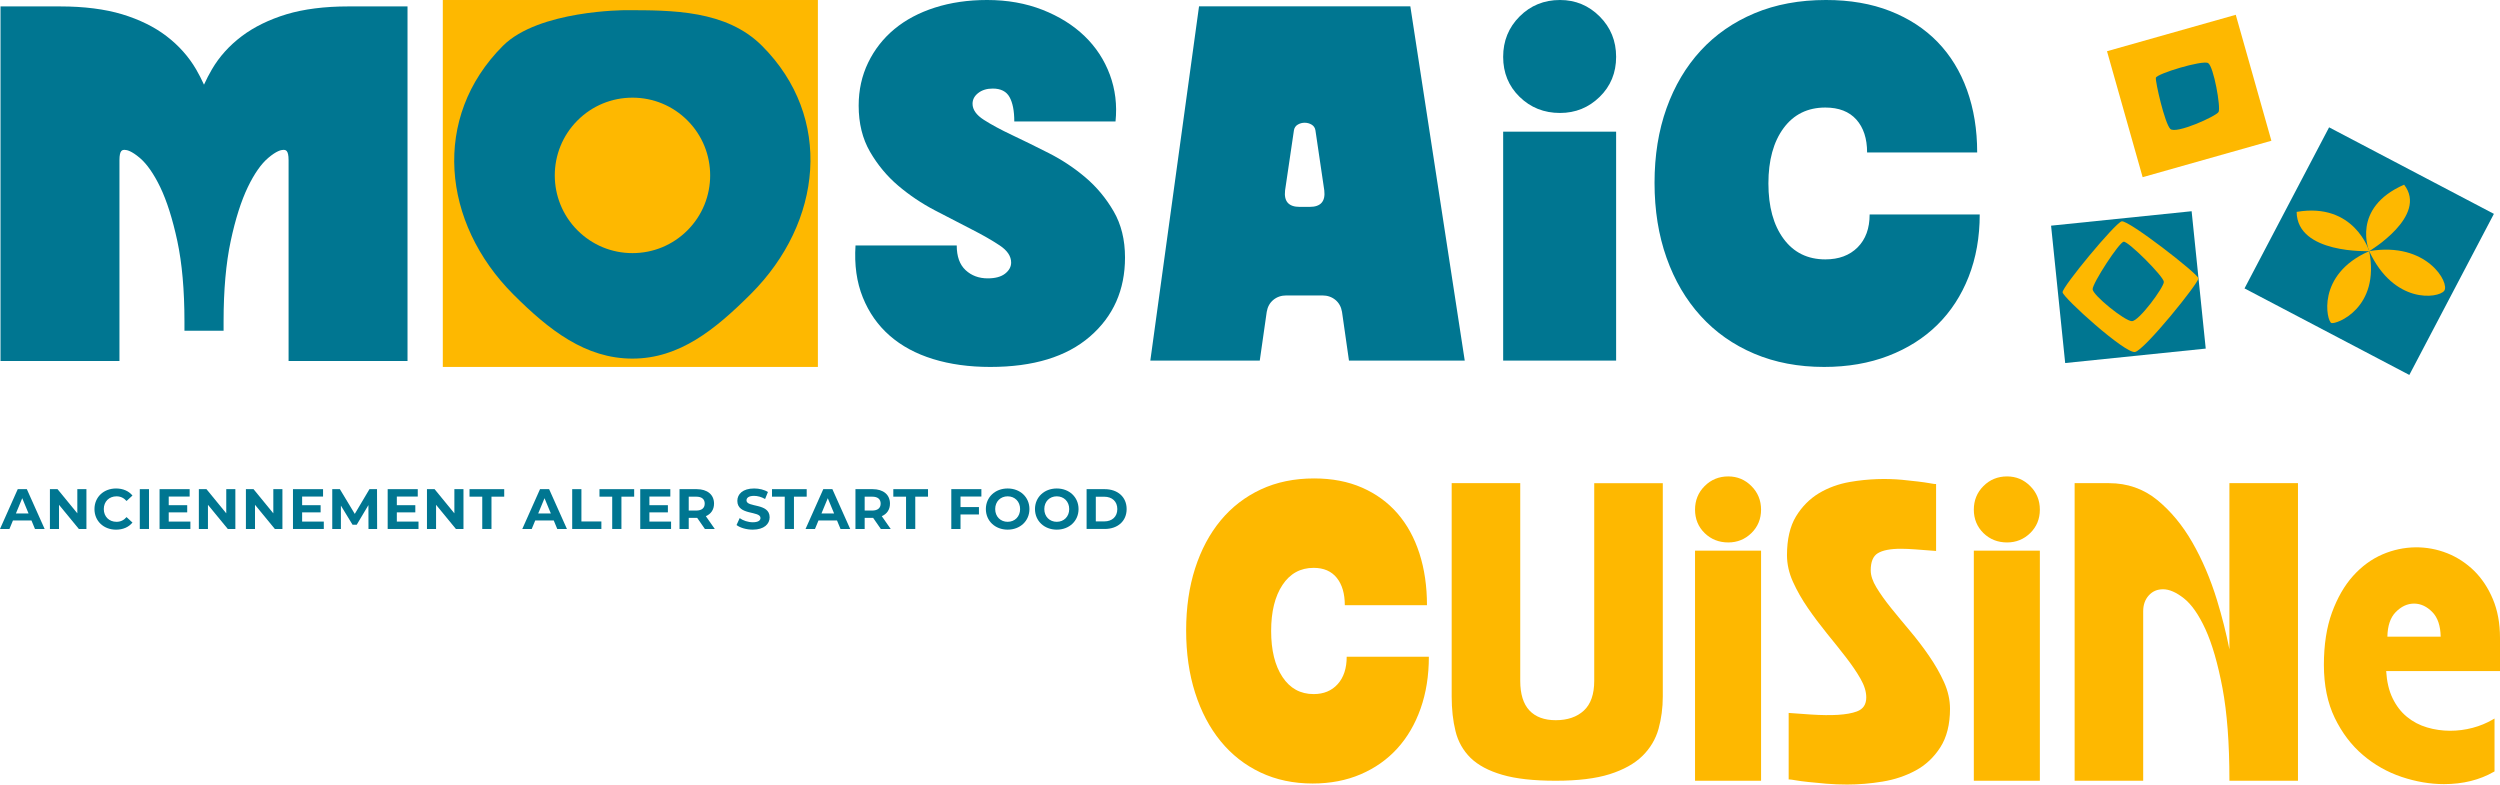
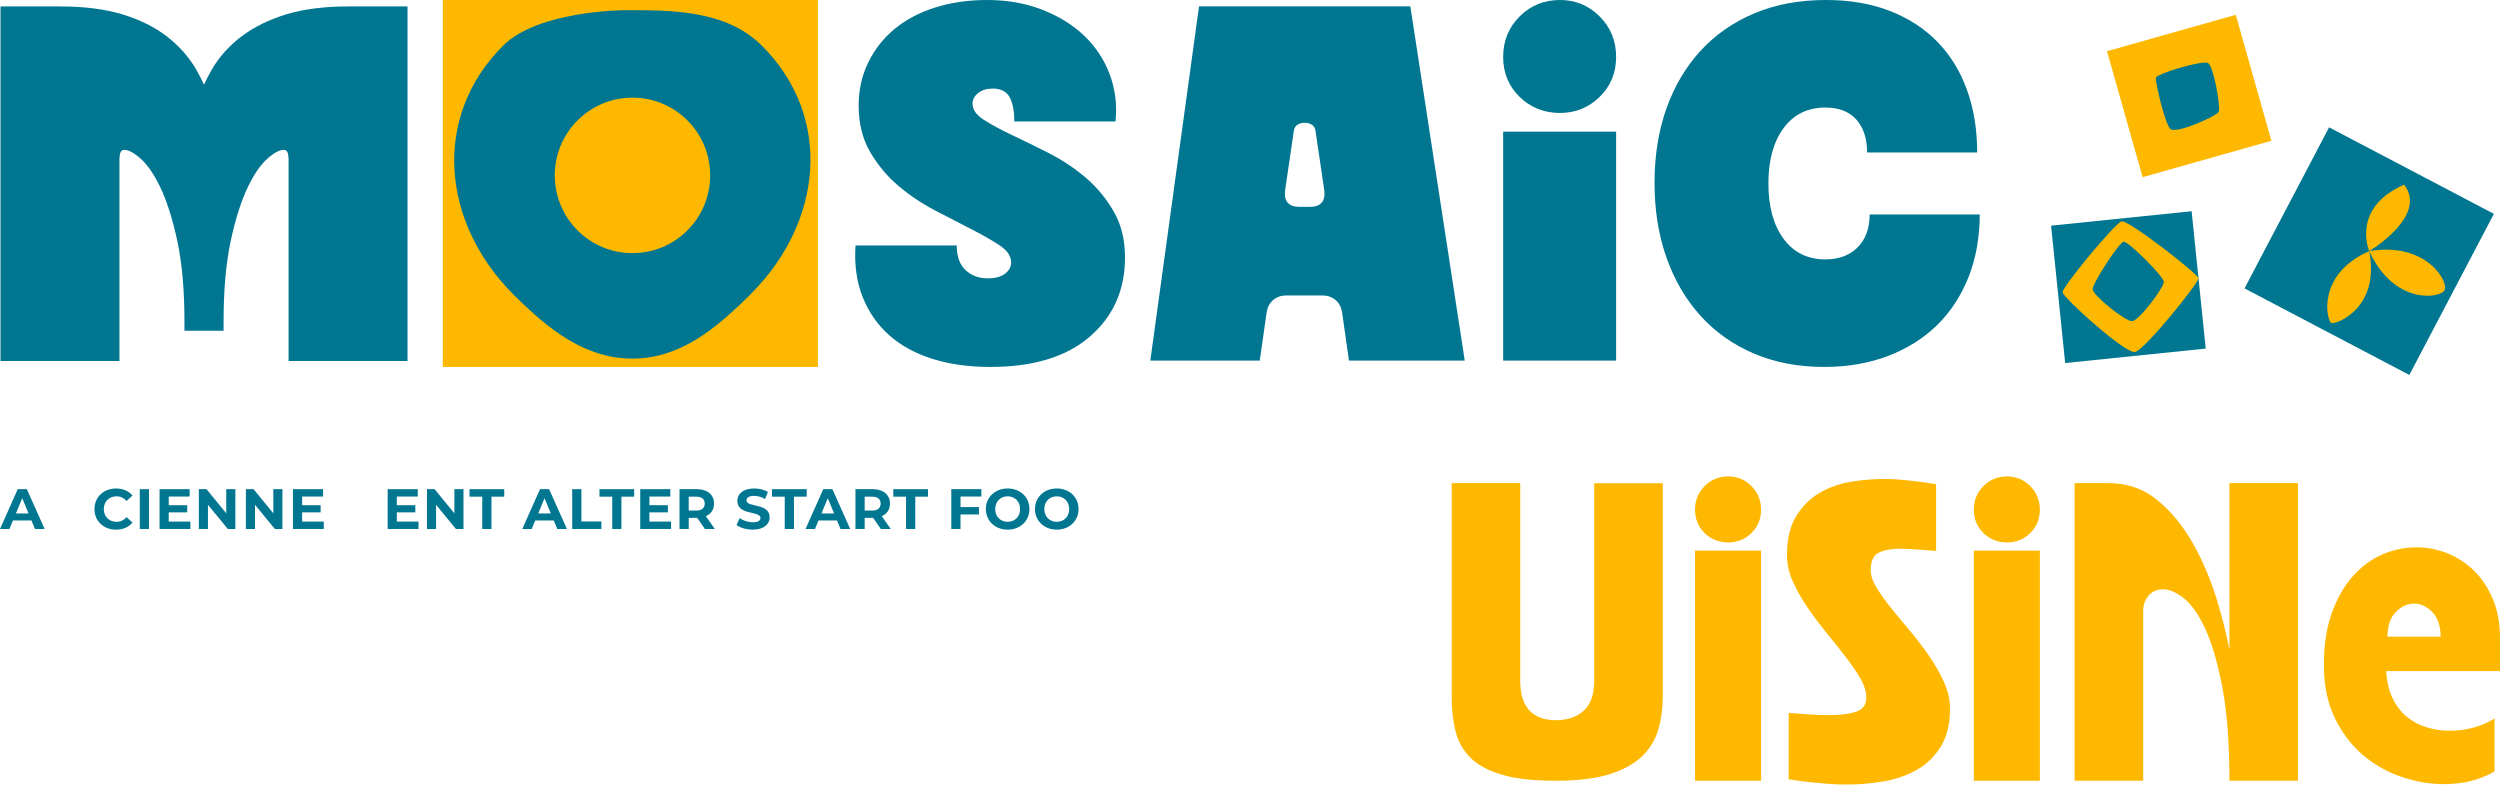
<svg xmlns="http://www.w3.org/2000/svg" id="b" data-name="Layer 2" viewBox="0 0 615.701 193.217">
  <defs>
    <style> .d { fill: #007691; } .e { fill: #feb800; } </style>
  </defs>
  <g id="c" data-name="Logos">
    <g>
      <g>
        <g>
          <path class="e" d="M409.513,118.994v52.537c0,2.782-.358,5.471-1.05,7.975-.704,2.528-2.043,4.778-3.97,6.671-1.927,1.893-4.64,3.405-8.067,4.49-3.393,1.073-7.86,1.616-13.273,1.616s-9.845-.485-13.169-1.466c-3.359-.97-5.978-2.378-7.814-4.166-1.824-1.801-3.082-4.016-3.705-6.579-.635-2.539-.946-5.413-.946-8.541v-52.537h16.885v48.693c0,3.243.762,5.69,2.262,7.283,1.489,1.593,3.67,2.401,6.486,2.401,2.885,0,5.217-.796,6.913-2.366,1.697-1.558,2.562-4.016,2.562-7.317v-48.693h16.885Z" />
          <path class="e" d="M433.716,125.515c0,2.285-.796,4.224-2.378,5.771-1.57,1.535-3.485,2.308-5.701,2.308-2.285,0-4.247-.773-5.817-2.308s-2.366-3.474-2.366-5.771c0-2.285.796-4.236,2.366-5.805,1.57-1.581,3.532-2.378,5.817-2.378,2.216,0,4.132.796,5.701,2.378,1.581,1.57,2.378,3.532,2.378,5.805Z" />
          <rect class="e" x="417.454" y="135.614" width="16.262" height="56.668" />
          <path class="e" d="M480.251,174.543c0,3.855-.808,7.052-2.389,9.51-1.57,2.458-3.612,4.374-6.071,5.701-2.447,1.327-5.182,2.251-8.148,2.735-2.943.485-5.886.727-8.714.727-1.8,0-3.532-.069-5.171-.208-1.604-.138-3.07-.277-4.363-.415s-2.343-.277-3.139-.415c-.785-.138-1.27-.208-1.454-.208h-.289v-16.389l.312.023c1.8.15,3.532.265,5.182.369,5.09.323,8.91.138,11.311-.762,1.558-.577,2.308-1.72,2.308-3.474,0-1.385-.473-2.932-1.42-4.582-.958-1.685-2.181-3.462-3.612-5.309-1.431-1.847-3.001-3.82-4.674-5.863-1.65-2.043-3.232-4.143-4.686-6.256-1.454-2.112-2.689-4.282-3.659-6.429-.981-2.17-1.477-4.386-1.477-6.567,0-3.913.75-7.121,2.216-9.545,1.477-2.424,3.382-4.34,5.655-5.713,2.274-1.362,4.847-2.297,7.64-2.781,4.57-.796,8.968-.877,12.799-.531,1.547.15,2.839.289,3.947.427,1.143.138,2.1.277,2.874.415,1.004.185,1.246.196,1.304.196h.289v16.493l-.312-.023c-1.731-.138-3.289-.254-4.674-.358-1.373-.104-2.62-.162-3.716-.162-2.562,0-4.478.369-5.667,1.108-1.154.704-1.731,2.124-1.731,4.213,0,1.258.473,2.678,1.408,4.213.958,1.581,2.17,3.278,3.612,5.067,1.431,1.766,3.001,3.67,4.674,5.655,1.662,1.974,3.243,4.04,4.686,6.152,1.454,2.101,2.689,4.27,3.67,6.429.981,2.181,1.477,4.386,1.477,6.556Z" />
          <path class="e" d="M502.376,125.515c0,2.297-.796,4.224-2.378,5.771-1.57,1.535-3.485,2.308-5.701,2.308-2.285,0-4.247-.773-5.817-2.308-1.57-1.547-2.366-3.474-2.366-5.771,0-2.285.796-4.236,2.366-5.805,1.57-1.581,3.532-2.378,5.817-2.378,2.216,0,4.132.796,5.701,2.378,1.581,1.57,2.378,3.52,2.378,5.805Z" />
          <rect class="e" x="486.114" y="135.614" width="16.262" height="56.668" />
          <path class="e" d="M565.946,118.994v73.288h-16.885v-.289c0-8.933-.577-16.516-1.708-22.54-1.143-6.002-2.539-10.872-4.19-14.473-1.639-3.578-3.428-6.14-5.321-7.629-1.87-1.477-3.601-2.227-5.113-2.227-1.454,0-2.608.496-3.532,1.523-.912,1.004-1.373,2.32-1.373,3.901v41.734h-16.885v-73.288h8.494c4.478,0,8.448,1.385,11.818,4.12,3.324,2.712,6.255,6.232,8.679,10.468,2.424,4.224,4.467,8.991,6.059,14.184,1.258,4.097,2.285,8.171,3.07,12.153v-40.926h16.885Z" />
          <path class="e" d="M615.701,157.093c0-3.555-.589-6.752-1.743-9.51s-2.712-5.113-4.628-7.006c-1.927-1.881-4.143-3.335-6.59-4.316-5.032-2.008-10.722-1.985-15.962.265-2.689,1.154-5.136,2.943-7.271,5.321-2.124,2.366-3.866,5.401-5.194,9.025-1.316,3.612-1.985,7.94-1.985,12.869,0,5.009.9,9.406,2.678,13.065,1.766,3.647,4.097,6.729,6.925,9.129,2.816,2.401,6.036,4.224,9.545,5.401,3.509,1.177,7.017,1.777,10.434,1.777,4.663,0,8.806-1.027,12.292-3.047l.15-.081v-13.03l-.439.254c-1.5.877-3.162,1.57-4.963,2.043-3.601.958-7.56.993-11.218-.104-1.823-.531-3.485-1.408-4.94-2.597-1.443-1.166-2.643-2.724-3.555-4.617-.889-1.824-1.408-4.063-1.57-6.659h28.034v-8.183ZM587.967,156.804c.046-2.666.727-4.709,2.043-6.048,1.362-1.397,2.874-2.101,4.524-2.101,1.639,0,3.162.704,4.513,2.101,1.316,1.339,1.997,3.382,2.043,6.048h-13.123Z" />
          <path class="d" d="M384.201,27.82c-3.932,0-7.249-1.319-9.95-3.962-2.703-2.639-4.052-5.924-4.052-9.856s1.349-7.247,4.052-9.95,6.018-4.052,9.95-4.052c3.806,0,7.061,1.351,9.764,4.052,2.701,2.703,4.054,6.02,4.054,9.95s-1.353,7.217-4.054,9.856c-2.703,2.643-5.958,3.962-9.764,3.962ZM370.199,88.812v-56.385h27.82v56.385h-27.82Z" />
          <rect class="e" x="109.054" y=".002" width="92.375" height="90.367" />
          <path class="d" d="M155.766,24.052c5.113,0,9.92,1.991,13.536,5.607,7.464,7.464,7.464,19.609,0,27.073-3.615,3.616-8.423,5.607-13.536,5.607s-9.92-1.991-13.536-5.607c-7.464-7.464-7.464-19.609,0-27.072,3.616-3.616,8.423-5.607,13.536-5.607M123.859,11.288c-17.622,17.622-15.043,43.613,2.579,61.234,8.811,8.811,17.78,15.796,29.328,15.796s20.366-7.135,29.177-15.946c17.622-17.622,20.352-43.462,2.73-61.084-8.811-8.811-22.101-8.778-33.649-8.778,0,0-21.354-.033-30.165,8.778Z" />
          <path class="d" d="M239.518,25.553c0,1.455.934,2.781,2.804,3.973,1.87,1.195,4.18,2.441,6.934,3.74,2.75,1.3,5.764,2.779,9.037,4.441,3.272,1.662,6.282,3.661,9.036,5.998,2.751,2.336,5.064,5.117,6.934,8.336,1.87,3.22,2.804,7.011,2.804,11.374,0,8-2.882,14.49-8.647,19.476-5.765,4.986-13.944,7.479-24.54,7.479-5.195,0-9.894-.65-14.1-1.948-4.207-1.298-7.767-3.219-10.674-5.765-2.909-2.544-5.117-5.687-6.622-9.427-1.507-3.74-2.103-7.997-1.792-12.776h24.93c0,2.702.725,4.727,2.181,6.076,1.453,1.351,3.272,2.025,5.453,2.025,1.87,0,3.297-.39,4.285-1.169.986-.779,1.48-1.687,1.48-2.726,0-1.558-.934-2.961-2.804-4.206-1.87-1.247-4.183-2.571-6.934-3.974-2.753-1.402-5.765-2.96-9.037-4.674-3.272-1.713-6.286-3.74-9.037-6.076-2.753-2.338-5.063-5.115-6.933-8.336-1.87-3.218-2.805-7.012-2.805-11.374,0-3.842.78-7.375,2.338-10.596,1.558-3.218,3.713-5.972,6.466-8.258,2.751-2.283,6.076-4.051,9.971-5.297s8.18-1.87,12.855-1.87c4.986,0,9.528.806,13.633,2.415,4.103,1.612,7.557,3.766,10.361,6.466,2.804,2.702,4.881,5.87,6.233,9.505,1.348,3.637,1.816,7.478,1.402,11.53h-24.93c0-2.596-.389-4.597-1.168-6-.78-1.402-2.157-2.103-4.13-2.103-1.455,0-2.649.365-3.583,1.091-.935.728-1.402,1.612-1.402,2.649Z" />
          <path class="d" d="M283.301,88.812L295.299,1.558h52.039l13.4,87.253h-28.513l-1.713-11.997c-.21-1.247-.755-2.233-1.637-2.961-.884-.725-1.948-1.09-3.194-1.09h-8.882c-1.247,0-2.313.365-3.194,1.09-.884.728-1.428,1.714-1.635,2.961l-1.714,11.997h-26.954ZM320.071,50.95h2.493c2.701,0,3.895-1.349,3.584-4.051l-2.182-14.802c-.104-.623-.416-1.091-.934-1.402-.521-.312-1.091-.468-1.714-.468s-1.195.156-1.713.468c-.522.311-.833.779-.935,1.402l-2.181,14.802c-.312,2.702.881,4.051,3.583,4.051Z" />
          <path class="d" d="M435.524,45.185c0,5.714,1.247,10.259,3.74,13.633,2.493,3.377,5.921,5.064,10.284,5.064,3.323,0,5.971-.986,7.946-2.961s2.96-4.674,2.96-8.102h27.111c0,5.608-.911,10.727-2.726,15.347-1.819,4.623-4.39,8.57-7.713,11.842-3.325,3.272-7.35,5.818-12.076,7.634-4.727,1.817-9.998,2.728-15.814,2.728-6.337,0-12.075-1.091-17.216-3.272-5.142-2.182-9.532-5.271-13.167-9.271-3.637-3.997-6.441-8.776-8.414-14.334-1.974-5.555-2.96-11.709-2.96-18.463s.986-12.879,2.96-18.386c1.972-5.504,4.777-10.23,8.414-14.178,3.635-3.947,8.049-7.012,13.244-9.193,5.193-2.181,11.062-3.272,17.606-3.272,5.921,0,11.191.911,15.814,2.727,4.621,1.819,8.516,4.362,11.686,7.634,3.167,3.272,5.583,7.221,7.245,11.842,1.66,4.622,2.493,9.738,2.493,15.347h-27.111c0-3.427-.884-6.127-2.649-8.102-1.767-1.972-4.311-2.961-7.634-2.961-4.363,0-7.79,1.69-10.284,5.064-2.493,3.377-3.74,7.922-3.74,13.633Z" />
          <path class="d" d="M100.364,1.583v87.323h-29.292v-49.455c0-2.539-.739-2.539-1.316-2.539-.508,0-1.674.254-3.705,1.985-1.743,1.477-3.428,3.889-5.009,7.167-1.639,3.405-3.07,7.883-4.224,13.307-1.166,5.448-1.754,12.107-1.754,19.782v2.297h-9.637v-2.297c0-7.664-.589-14.323-1.754-19.782-1.166-5.424-2.585-9.903-4.224-13.307-1.581-3.266-3.266-5.678-5.009-7.167-2.043-1.731-3.197-1.985-3.705-1.985-.589,0-1.316,0-1.316,2.539v49.455H.126V1.583h14.727c5.852,0,10.976.658,15.212,1.927,4.293,1.304,7.975,3.116,10.953,5.401,3.012,2.297,5.459,5.055,7.283,8.171.704,1.212,1.35,2.481,1.939,3.774.589-1.304,1.246-2.562,1.951-3.774,1.824-3.128,4.305-5.875,7.375-8.183,3.024-2.274,6.729-4.086,11.011-5.39,4.236-1.27,9.36-1.927,15.223-1.927h14.565Z" />
-           <path class="e" d="M313.057,155.395c0,4.75.93,8.53,2.791,11.335,1.861,2.807,4.42,4.21,7.676,4.21,2.481,0,4.458-.82,5.931-2.461,1.472-1.64,2.209-3.886,2.209-6.737h20.237c0,4.664-.68,8.919-2.035,12.761-1.358,3.844-3.277,7.125-5.756,9.846-2.482,2.72-5.487,4.837-9.014,6.348-3.529,1.51-7.463,2.266-11.804,2.266-4.731,0-9.014-.906-12.851-2.72-3.838-1.814-7.115-4.382-9.828-7.708-2.715-3.324-4.808-7.298-6.28-11.919-1.473-4.619-2.209-9.736-2.209-15.351s.736-10.708,2.209-15.287c1.472-4.576,3.566-8.505,6.28-11.789,2.713-3.281,6.008-5.83,9.886-7.643,3.877-1.814,8.257-2.72,13.143-2.72,4.419,0,8.353.757,11.804,2.266,3.449,1.512,6.356,3.628,8.722,6.348,2.364,2.721,4.167,6.004,5.408,9.846,1.24,3.844,1.861,8.097,1.861,12.761h-20.236c0-2.85-.66-5.095-1.977-6.737-1.32-1.64-3.218-2.461-5.699-2.461-3.256,0-5.815,1.405-7.676,4.21-1.861,2.808-2.791,6.587-2.791,11.336Z" />
        </g>
        <g>
          <rect class="d" x="506.785" y="53.711" width="34.797" height="34.01" transform="translate(-4.482 53.933) rotate(-5.865)" />
          <path class="e" d="M522.519,54.51c-1.615.428-14.659,16.163-14.547,17.476.112,1.313,15.455,15.207,17.852,14.698,2.397-.508,15.695-17.021,15.604-18.135-.091-1.114-17.294-14.467-18.909-14.039ZM515.373,71.225c-.026-1.47,6.535-11.583,7.662-11.699s9.865,8.575,9.88,9.897-6.122,9.689-7.87,9.672-9.646-6.4-9.672-7.87Z" />
          <rect class="e" x="522.679" y="7.52" width="32.954" height="32.239" transform="translate(13.93 147.677) rotate(-15.798)" />
          <path class="d" d="M546.387,27.578c-.599,1.057-10.508,5.531-11.881,4.173-1.374-1.359-3.699-11.584-3.56-12.582.139-.998,11.485-4.424,12.861-3.639,1.377.785,3.179,10.991,2.58,12.049Z" />
          <rect class="d" x="561.089" y="38.928" width="44.806" height="45.845" transform="translate(909.5 -426.009) rotate(117.702)" />
          <path class="e" d="M601.949,71.639c1.498-1.867-4.235-12.222-18.458-9.788,6.072,13.089,16.96,11.656,18.458,9.788Z" />
-           <path class="e" d="M583.492,61.85s-3.652-12.101-17.875-9.667c.093,10.411,17.875,9.667,17.875,9.667Z" />
          <path class="e" d="M583.492,61.85c-13.149,5.748-10.466,17.348-9.298,17.709,1.168.361,12.032-3.622,9.298-17.709Z" />
-           <path class="e" d="M592.086,45.482c-13.149,5.748-8.594,16.368-8.594,16.368,0,0,14.577-8.678,8.594-16.368Z" />
+           <path class="e" d="M592.086,45.482c-13.149,5.748-8.594,16.368-8.594,16.368,0,0,14.577-8.678,8.594-16.368" />
        </g>
      </g>
      <g>
        <path class="d" d="M7.746,128.174H3.193l-.868,2.102H0l4.37-9.806h2.241l4.385,9.806h-2.382l-.868-2.102ZM7.031,126.451l-1.555-3.754-1.555,3.754h3.109Z" />
-         <path class="d" d="M21.285,120.47v9.806h-1.863l-4.888-5.953v5.953h-2.241v-9.806h1.877l4.874,5.953v-5.953h2.241Z" />
        <path class="d" d="M23.267,125.373c0-2.956,2.27-5.071,5.323-5.071,1.695,0,3.109.616,4.034,1.737l-1.457,1.345c-.658-.757-1.484-1.148-2.465-1.148-1.835,0-3.138,1.288-3.138,3.138s1.303,3.138,3.138,3.138c.98,0,1.807-.393,2.465-1.163l1.457,1.345c-.925,1.135-2.339,1.751-4.048,1.751-3.04,0-5.31-2.115-5.31-5.07Z" />
        <path class="d" d="M34.426,120.47h2.269v9.806h-2.269v-9.806Z" />
        <path class="d" d="M46.89,128.454v1.821h-7.592v-9.806h7.409v1.821h-5.154v2.129h4.553v1.766h-4.553v2.269h5.337Z" />
        <path class="d" d="M57.964,120.47v9.806h-1.862l-4.889-5.953v5.953h-2.241v-9.806h1.877l4.874,5.953v-5.953h2.241Z" />
        <path class="d" d="M69.555,120.47v9.806h-1.863l-4.888-5.953v5.953h-2.241v-9.806h1.877l4.874,5.953v-5.953h2.241Z" />
        <path class="d" d="M79.746,128.454v1.821h-7.592v-9.806h7.409v1.821h-5.154v2.129h4.553v1.766h-4.553v2.269h5.337Z" />
-         <path class="d" d="M90.75,130.276l-.014-5.883-2.886,4.847h-1.022l-2.871-4.721v5.757h-2.129v-9.806h1.877l3.67,6.094,3.613-6.094h1.863l.028,9.806h-2.13Z" />
        <path class="d" d="M103.069,128.454v1.821h-7.592v-9.806h7.409v1.821h-5.154v2.129h4.553v1.766h-4.553v2.269h5.337Z" />
        <path class="d" d="M114.144,120.47v9.806h-1.862l-4.889-5.953v5.953h-2.241v-9.806h1.877l4.874,5.953v-5.953h2.241Z" />
        <path class="d" d="M118.773,122.32h-3.138v-1.85h8.545v1.85h-3.138v7.956h-2.27v-7.956Z" />
        <path class="d" d="M136.374,128.174h-4.553l-.868,2.102h-2.325l4.37-9.806h2.241l4.385,9.806h-2.382l-.868-2.102ZM135.659,126.451l-1.555-3.754-1.555,3.754h3.109Z" />
        <path class="d" d="M140.921,120.47h2.269v7.957h4.917v1.849h-7.186v-9.806Z" />
        <path class="d" d="M150.777,122.32h-3.138v-1.85h8.545v1.85h-3.138v7.956h-2.27v-7.956Z" />
        <path class="d" d="M165.271,128.454v1.821h-7.592v-9.806h7.409v1.821h-5.154v2.129h4.553v1.766h-4.553v2.269h5.337Z" />
        <path class="d" d="M173.6,130.276l-1.892-2.731h-2.087v2.731h-2.269v-9.806h4.244c2.619,0,4.258,1.359,4.258,3.559,0,1.471-.742,2.549-2.017,3.096l2.199,3.151h-2.438ZM171.471,122.32h-1.85v3.418h1.85c1.387,0,2.087-.645,2.087-1.709,0-1.079-.7-1.709-2.087-1.709Z" />
        <path class="d" d="M181.395,129.309l.771-1.709c.826.603,2.059,1.022,3.235,1.022,1.345,0,1.891-.448,1.891-1.05,0-1.835-5.701-.574-5.701-4.217,0-1.667,1.345-3.054,4.133-3.054,1.232,0,2.493.294,3.403.869l-.7,1.723c-.91-.519-1.849-.771-2.717-.771-1.346,0-1.863.504-1.863,1.12,0,1.808,5.701.561,5.701,4.161,0,1.639-1.359,3.039-4.16,3.039-1.556,0-3.124-.462-3.992-1.135Z" />
        <path class="d" d="M193.267,122.32h-3.138v-1.85h8.545v1.85h-3.138v7.956h-2.27v-7.956Z" />
        <path class="d" d="M206.136,128.174h-4.553l-.868,2.102h-2.325l4.37-9.806h2.241l4.385,9.806h-2.382l-.868-2.102ZM205.421,126.451l-1.555-3.754-1.555,3.754h3.109Z" />
        <path class="d" d="M216.93,130.276l-1.892-2.731h-2.087v2.731h-2.269v-9.806h4.244c2.619,0,4.258,1.359,4.258,3.559,0,1.471-.742,2.549-2.017,3.096l2.199,3.151h-2.438ZM214.801,122.32h-1.85v3.418h1.85c1.387,0,2.087-.645,2.087-1.709,0-1.079-.7-1.709-2.087-1.709Z" />
        <path class="d" d="M223.144,122.32h-3.138v-1.85h8.545v1.85h-3.138v7.956h-2.27v-7.956Z" />
        <path class="d" d="M236.556,122.291v2.592h4.539v1.82h-4.539v3.572h-2.269v-9.806h7.409v1.821h-5.141Z" />
        <path class="d" d="M242.799,125.373c0-2.914,2.27-5.071,5.365-5.071s5.365,2.144,5.365,5.071-2.283,5.07-5.365,5.07-5.365-2.157-5.365-5.07ZM251.231,125.373c0-1.863-1.316-3.138-3.067-3.138s-3.067,1.274-3.067,3.138,1.316,3.138,3.067,3.138,3.067-1.275,3.067-3.138Z" />
        <path class="d" d="M254.895,125.373c0-2.914,2.27-5.071,5.365-5.071s5.365,2.144,5.365,5.071-2.283,5.07-5.365,5.07-5.365-2.157-5.365-5.07ZM263.327,125.373c0-1.863-1.316-3.138-3.067-3.138s-3.067,1.274-3.067,3.138,1.316,3.138,3.067,3.138,3.067-1.275,3.067-3.138Z" />
-         <path class="d" d="M267.608,120.47h4.454c3.208,0,5.407,1.934,5.407,4.903s-2.199,4.902-5.407,4.902h-4.454v-9.806ZM271.95,128.412c1.947,0,3.222-1.162,3.222-3.039s-1.274-3.04-3.222-3.04h-2.073v6.079h2.073Z" />
      </g>
    </g>
  </g>
</svg>